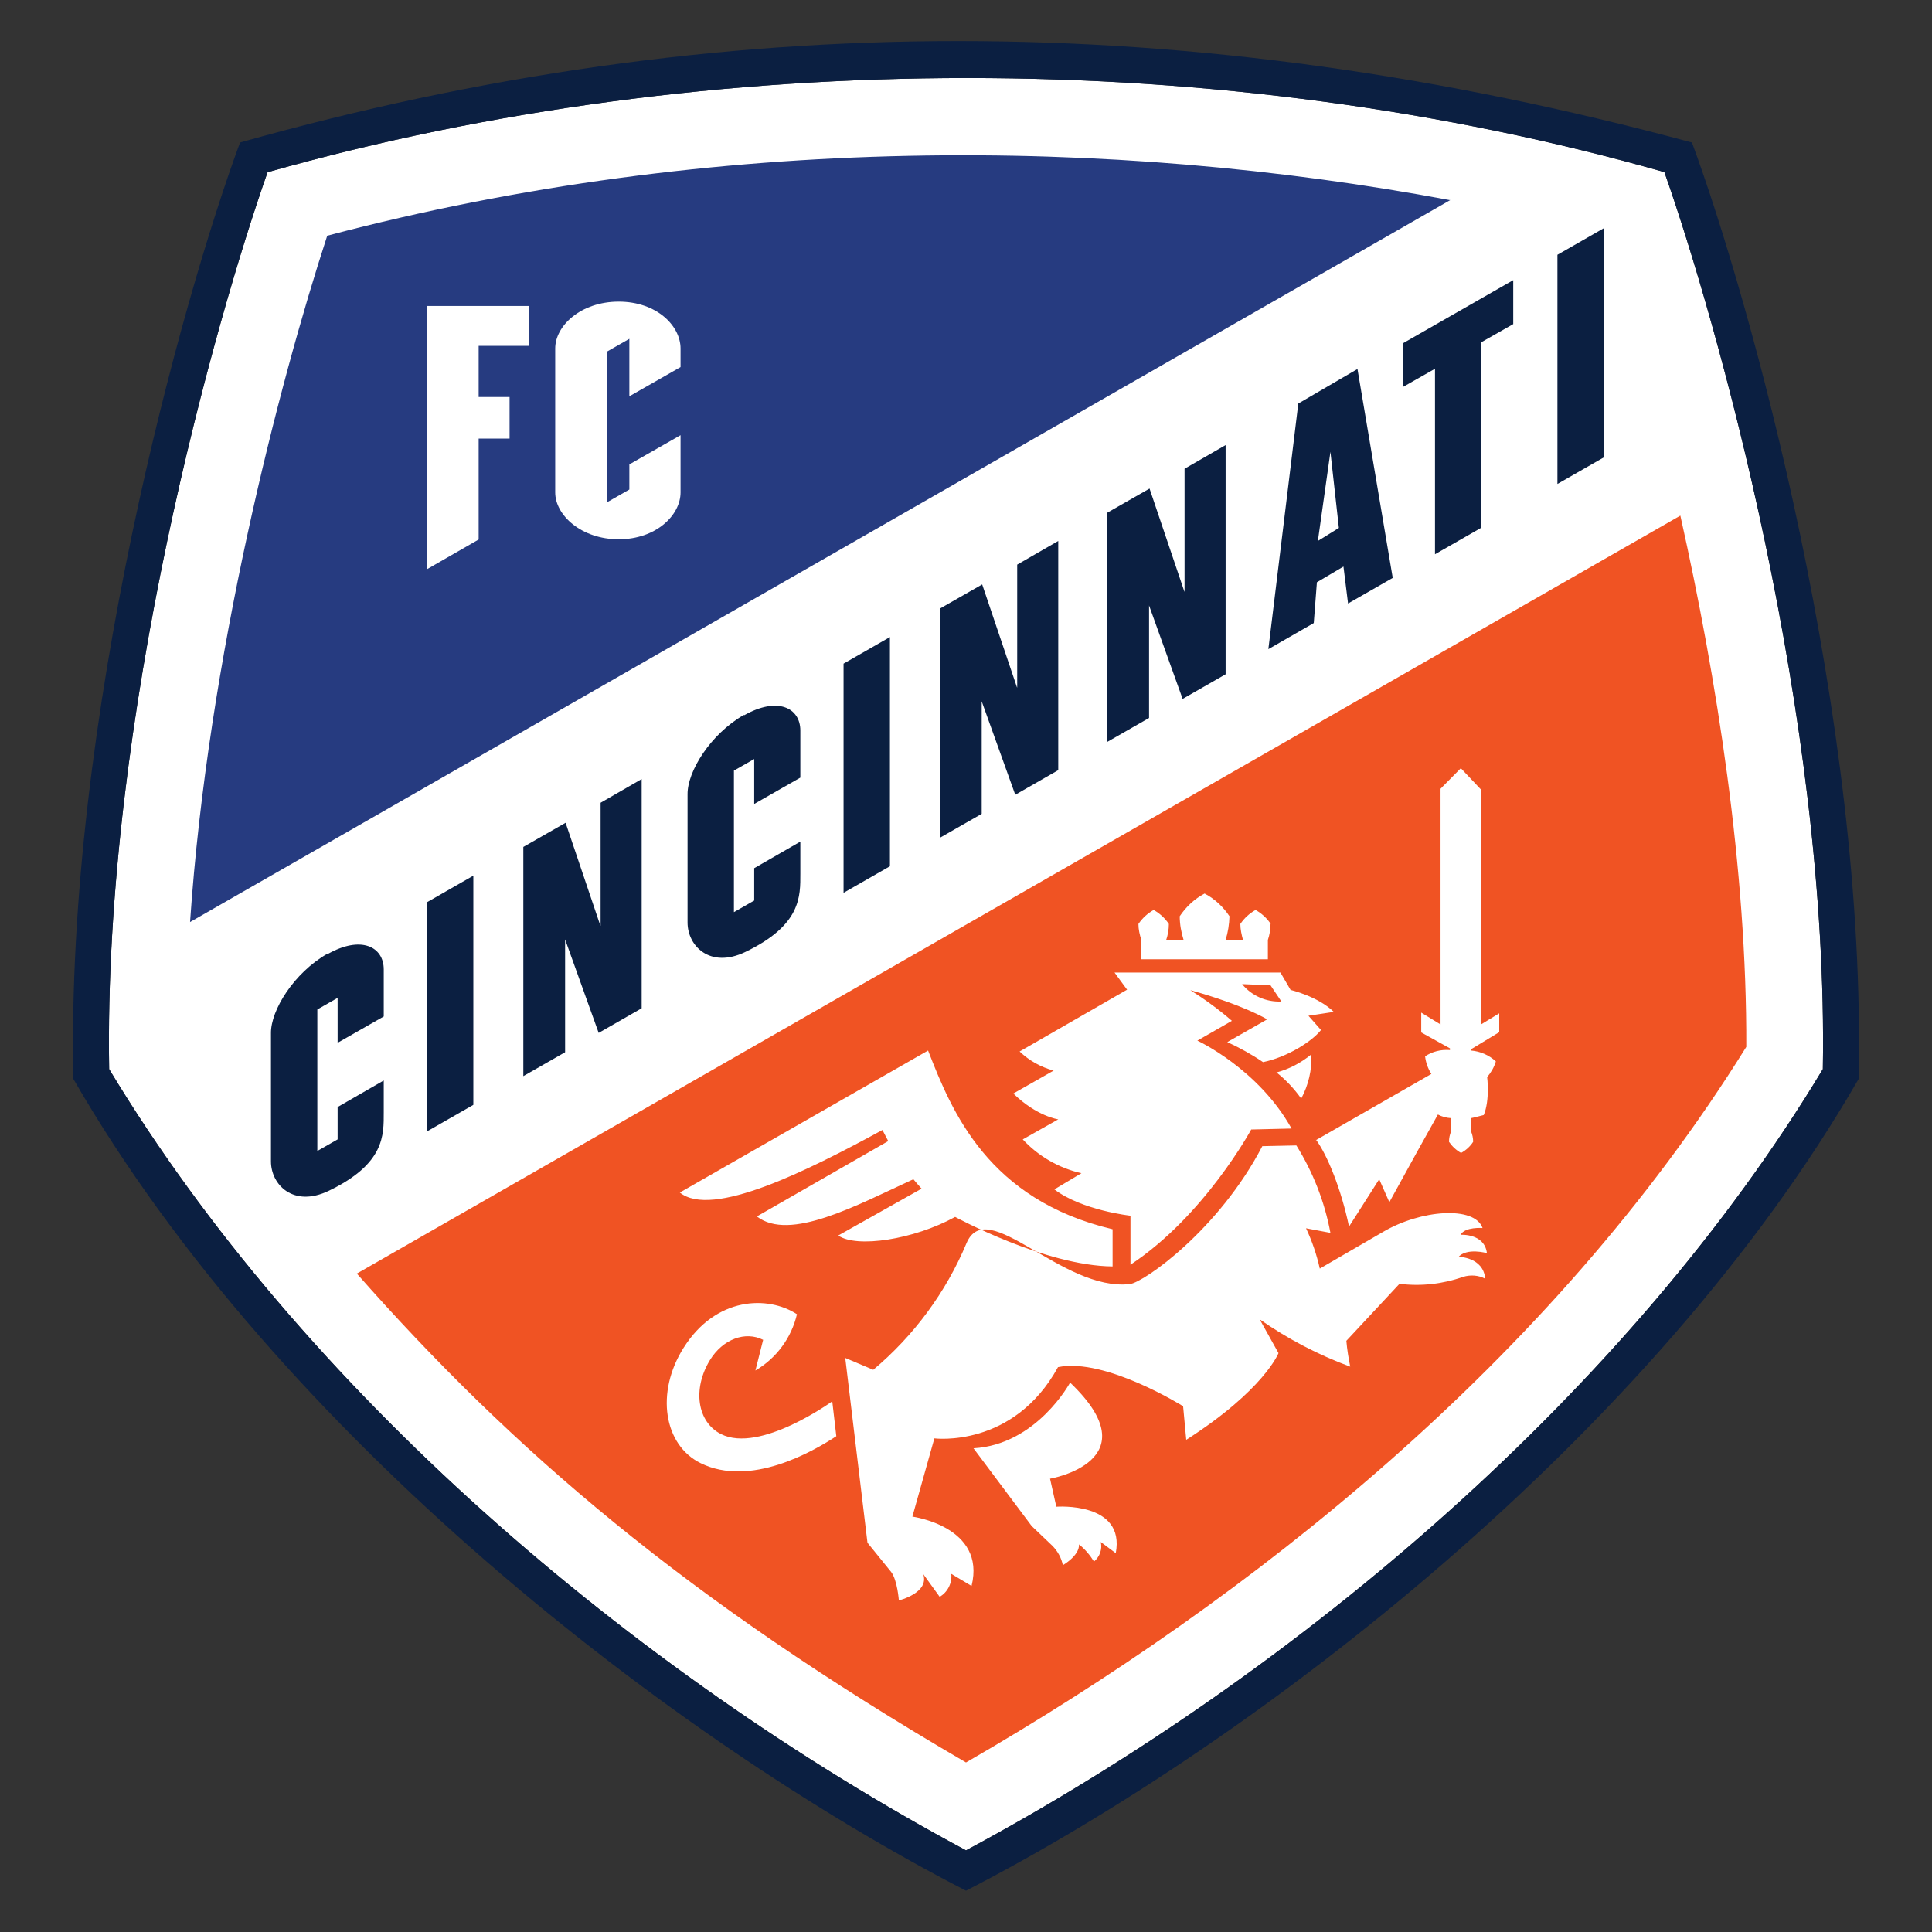
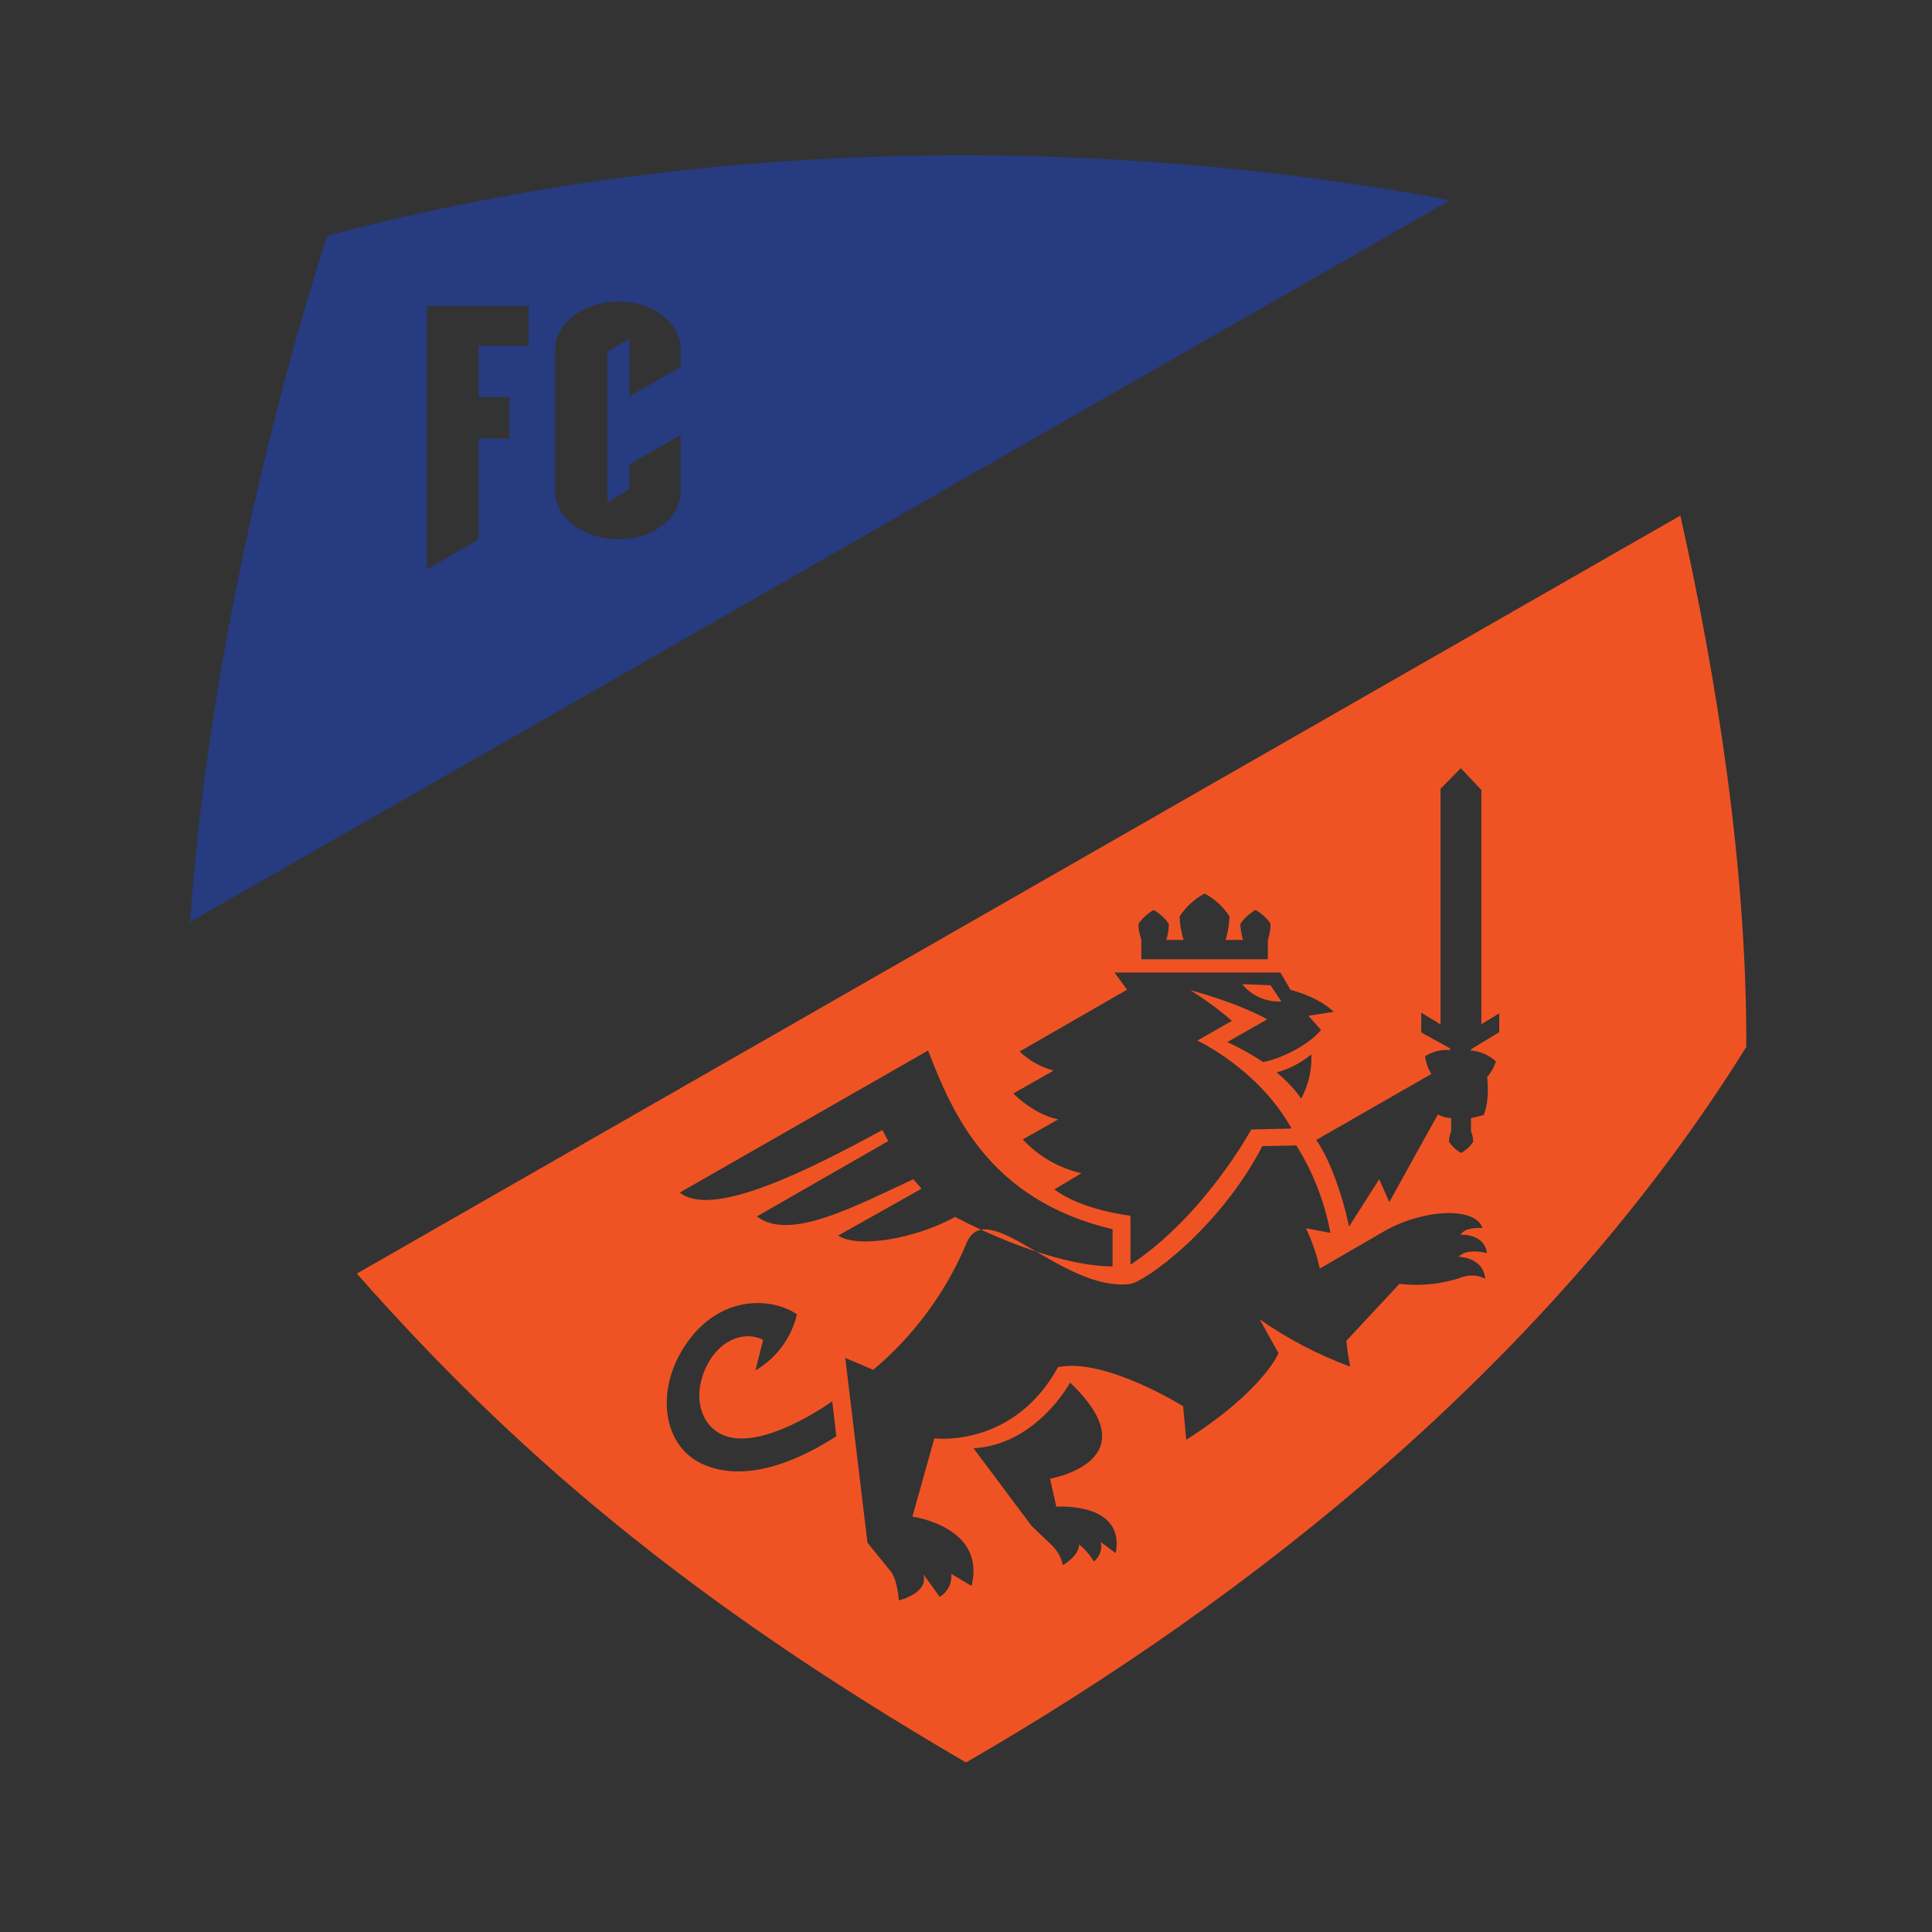
<svg xmlns="http://www.w3.org/2000/svg" id="soccer_teams" data-name="soccer teams" width="80" height="80" viewBox="0 0 80 80">
  <rect x="0" y="0" width="80" height="80" fill="#333333" stroke="none" />
  <defs>
    <style>
      .cls-1 {
        fill: #f05323;
      }

      .cls-1, .cls-2, .cls-3, .cls-4 {
        fill-rule: evenodd;
        stroke-width: 0px;
      }

      .cls-2 {
        fill: #0b1f41;
      }

      .cls-3 {
        fill: #263b80;
      }

      .cls-4 {
        fill: #fff;
      }
    </style>
  </defs>
  <g id="FC_Cincinnati" data-name="FC Cincinnati">
    <g>
-       <path class="cls-4" d="M68.92,7.13c2.14,6.07,6.81,22.53,6.56,37.14-7.98,13.25-21.62,24.91-35.48,32.35-13.86-7.44-27.5-19.1-35.48-32.35-.25-14.61,4.42-31.07,6.56-37.14,18.38-5.2,39.61-5.2,57.85,0h0Z" />
-       <path class="cls-2" d="M68.92,7.13c2.14,6.07,6.81,22.53,6.56,37.14-7.98,13.25-21.62,24.91-35.48,32.35-13.86-7.44-27.5-19.1-35.48-32.35-.25-14.61,4.42-31.07,6.56-37.14,18.38-5.2,39.61-5.2,57.85,0h0ZM9.94,5.9c19.89-5.6,39.35-5.6,60.12,0,2.4,6.49,7.25,23.89,6.9,38.78-8.5,14.75-24.86,27.38-36.96,33.61-12.1-6.23-28.46-18.86-36.96-33.61-.34-14.89,4.5-32.29,6.9-38.78h0Z" />
-       <path class="cls-2" d="M24.86,38.33l-1.44-4.26-1.75,1v9.49l1.73-.99v-4.67l1.39,3.87,1.78-1.02v-9.49l-1.7.98v5.09ZM64.49,10.55v9.49l1.92-1.1v-9.49l-1.92,1.1h0ZM30.81,29.6c-1.4.8-2.35,2.35-2.34,3.29v5.31c0,.97.93,1.92,2.39,1.22,2.33-1.12,2.28-2.31,2.28-3.25v-1.32l-1.91,1.1v1.34l-.84.48v-5.86l.84-.48v1.86l1.91-1.09v-1.95c0-.94-.94-1.42-2.33-.63h0ZM13.56,39.49c-1.4.8-2.35,2.35-2.34,3.29v5.31c0,.97.93,1.92,2.39,1.22,2.33-1.12,2.28-2.31,2.28-3.25v-1.32l-1.91,1.1v1.34l-.84.48v-5.86l.84-.48v1.86l1.91-1.09v-1.95c0-.94-.94-1.42-2.33-.63h0ZM34.93,36.97l1.92-1.1v-9.49l-1.92,1.1v9.49h0ZM17.68,46.85l1.92-1.1v-9.49l-1.92,1.1v9.49h0ZM58.1,16.02l1.32-.75v7.68l1.92-1.1v-7.68l1.32-.75v-1.82l-4.56,2.61v1.82ZM42.11,28.46l-1.44-4.26-1.75,1v9.49l1.73-.99v-4.66l1.39,3.87,1.78-1.02v-9.49l-1.7.98v5.09h0ZM49.04,24.49l-1.44-4.26-1.75,1v9.49l1.73-.99v-4.66l1.39,3.87,1.78-1.02v-9.49l-1.7.98v5.09h0ZM53.76,16.71l-1.24,10.17,1.88-1.08.13-1.69,1.1-.65.19,1.53,1.85-1.06-1.46-8.65-2.45,1.43h0ZM54.57,22.4l.52-3.69.35,3.15-.87.54h0Z" />
      <path class="cls-3" d="M60.06,8.28L7.87,38.18c.74-10.93,3.68-22.29,5.68-28.42,16.06-4.24,32.52-4.09,46.51-1.47h0ZM19.82,14.32v2.12h1.28v1.72h-1.28v4.18l-2.14,1.23v-10.9h4.21v1.65h-2.07ZM28.18,18.02v2.37c0,.94-1.01,1.94-2.56,1.94s-2.63-1-2.63-1.94v-5.96c0-.94,1.06-1.94,2.63-1.94s2.56,1,2.56,1.94v.77l-2.12,1.21v-2.38s-.91.52-.91.52v6.24l.91-.52v-1.04s2.12-1.21,2.12-1.21Z" />
      <path class="cls-1" d="M14.77,52.74l54.81-31.39c1.51,6.75,2.76,14.63,2.73,22-8.1,13.03-20.58,22.86-32.31,29.63-11.62-6.77-18.8-12.96-25.23-20.25h0ZM52.85,44.41c.53-.14,1.02-.4,1.45-.75.03.64-.12,1.27-.42,1.83-.29-.41-.64-.78-1.03-1.09ZM41.96,45.28l1.67-.95c-.53-.14-1.01-.41-1.41-.79l4.45-2.56-.52-.71h6.87l.42.72s1.14.27,1.79.91l-1.05.16.52.59c-.39.49-1.42,1.13-2.4,1.33-.47-.32-.96-.59-1.48-.83l1.65-.94s-.95-.59-3.18-1.21c.6.38,1.18.8,1.72,1.27l-1.43.82s2.52,1.16,3.9,3.64l-1.67.04s-1.93,3.57-5,5.6v-2.03s-2.01-.22-3.15-1.09l1.12-.67c-.93-.21-1.78-.7-2.43-1.4l1.47-.83s-.88-.12-1.85-1.06h0ZM51.44,40.76c.4.48,1,.74,1.62.71l-.45-.67-1.17-.05ZM34.46,58.01l.17,1.46c-.99.65-3.56,2.12-5.61,1.12-1.54-.75-1.88-2.93-.72-4.77,1.34-2.14,3.51-2.18,4.7-1.4-.23.98-.85,1.82-1.72,2.33l.32-1.27c-.73-.37-1.67-.04-2.21.85-.72,1.19-.52,2.55.46,3.05,1.62.82,4.62-1.36,4.62-1.36h0ZM60.38,52.04s1.04,0,1.12.91c-.28-.15-.61-.17-.91-.08-.85.3-1.75.4-2.64.29l-2.2,2.36c.03.36.09.72.16,1.07-1.33-.49-2.59-1.15-3.75-1.96l.78,1.4s-.6,1.53-3.82,3.59l-.13-1.39s-3.22-2.02-5.18-1.62c-1.85,3.37-5.12,2.95-5.12,2.95l-.91,3.24s3.06.41,2.45,2.87l-.84-.5c.04.38-.15.76-.48.95l-.68-.94c.26.78-1.01,1.09-1.01,1.09,0,0-.06-.84-.32-1.18l-.98-1.21-.92-7.65,1.16.49c1.68-1.41,3.01-3.21,3.86-5.24s3.95,2.01,6.77,1.69c.59-.08,3.68-2.25,5.48-5.71l1.41-.03c.69,1.11,1.17,2.33,1.41,3.62l-1.01-.19c.25.53.44,1.09.57,1.67l2.62-1.52c1.56-.92,3.79-1.09,4.12-.16,0,0-.73-.06-.91.28,0,0,.99-.07,1.09.76,0,0-.84-.24-1.19.17h0ZM46.21,64.32l-.63-.47c.07.3-.04.61-.28.81-.17-.27-.37-.51-.62-.71.02.47-.67.86-.67.86-.06-.3-.21-.57-.42-.79l-.87-.83-2.41-3.22c2.62-.15,4-2.72,4-2.72,3.41,3.25-.83,3.98-.83,3.98l.26,1.16s2.87-.22,2.46,1.93h0ZM54.49,47.19c.47.63,1.05,2.06,1.37,3.6l1.25-1.96.42.95c.82-1.5,1.6-2.9,2.01-3.63.17.09.36.14.55.15v.54c-.06.14-.09.29-.09.44.13.19.3.35.5.46.2-.11.37-.26.5-.46,0-.15-.03-.3-.09-.44v-.54c.16-.03.33-.08.53-.13.26-.63.14-1.57.14-1.57.16-.19.29-.41.36-.65-.28-.26-.65-.42-1.03-.45v-.05l1.17-.71v-.78l-.74.45v-9.7s-.85-.9-.85-.9l-.84.85v9.76s-.8-.49-.8-.49v.82l1.19.66v.07c-.37-.03-.73.06-1.03.26.03.26.12.51.26.73l-4.78,2.74h0ZM38.16,49.22l-3.45,1.94c.76.53,3.13.17,4.84-.77,0,0,3.73,2.03,6.52,2.05,0,0,0-1.54,0-1.54-5.15-1.22-6.65-4.85-7.64-7.4l-10.28,5.88c1.33,1.08,5.27-.89,8.39-2.59.07.14.15.29.24.46l-5.44,3.12c1.36,1.05,4.11-.45,6.48-1.54.11.13.23.27.35.4h0ZM52.62,38.26c-.16-.24-.38-.44-.63-.58-.25.14-.47.34-.63.58,0,.22.05.44.11.66h-.72c.1-.32.15-.65.16-.98-.26-.39-.61-.72-1.03-.94-.42.22-.77.55-1.03.94,0,.33.06.66.16.98h-.72c.07-.21.11-.43.11-.66-.16-.24-.38-.44-.63-.58-.25.14-.47.34-.63.58,0,.22.05.44.12.66h0v.8s5.24,0,5.24,0v-.8c.07-.21.11-.43.11-.66h0Z" />
    </g>
  </g>
</svg>